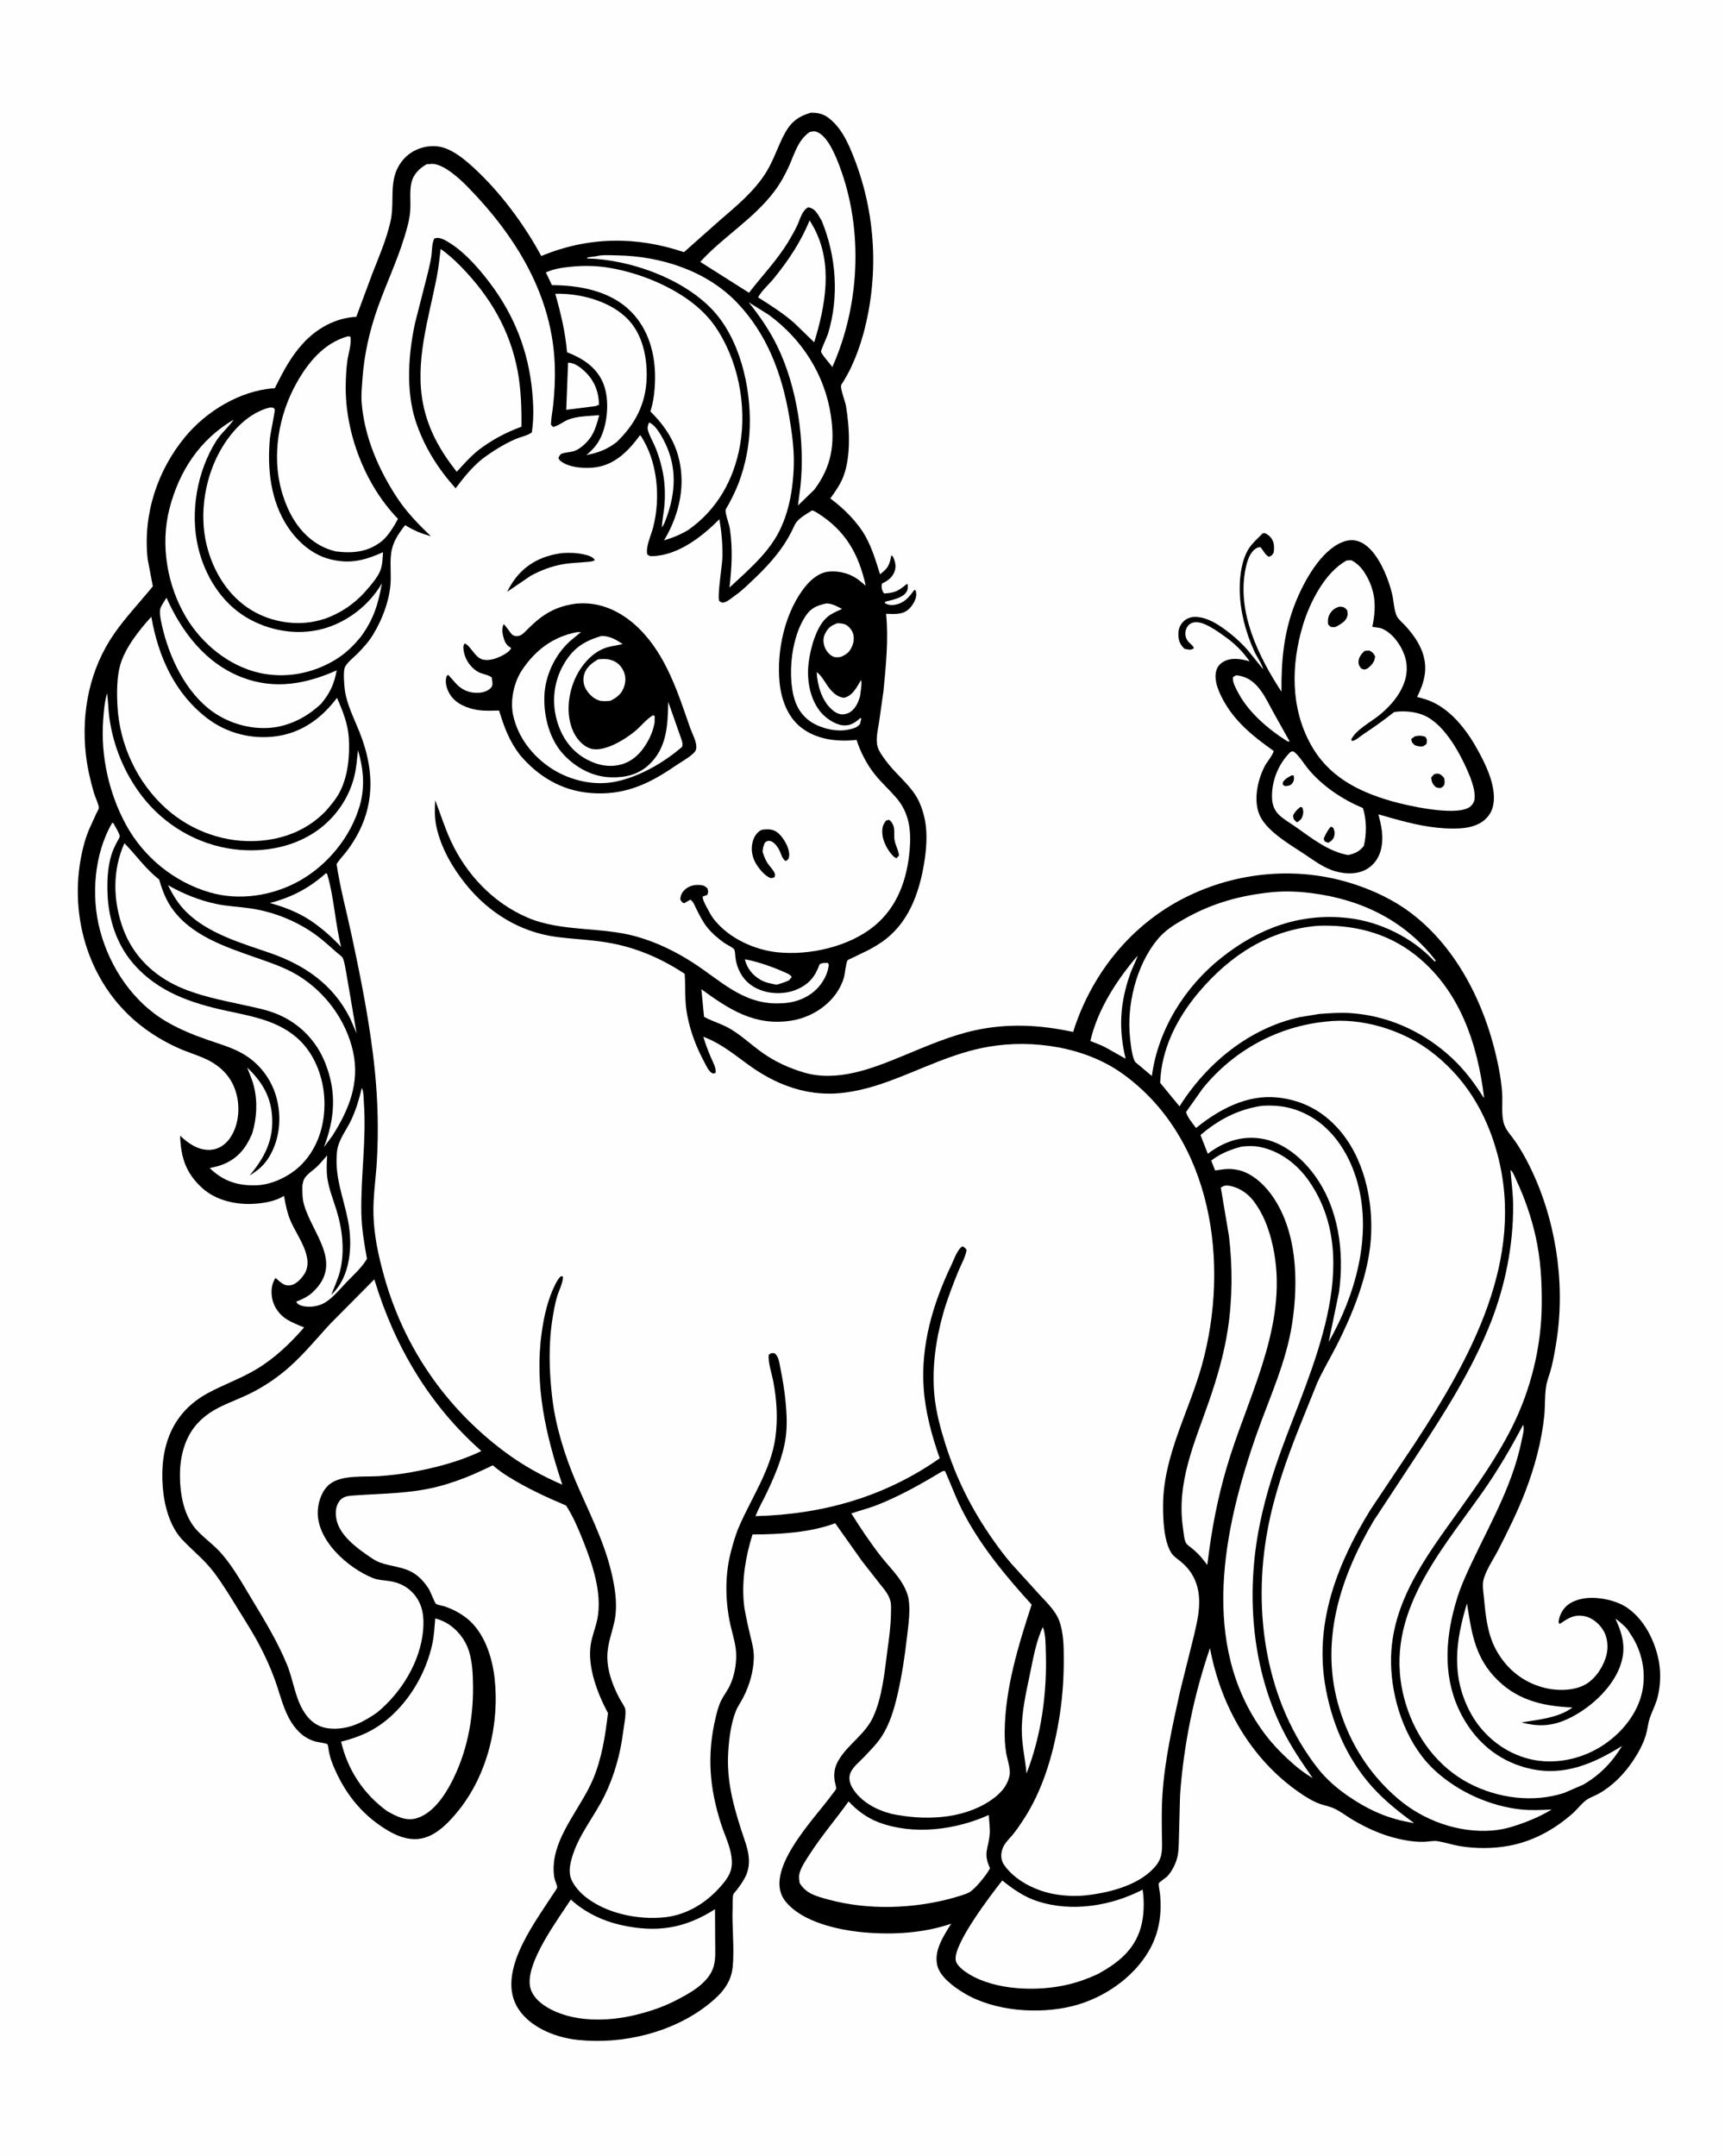
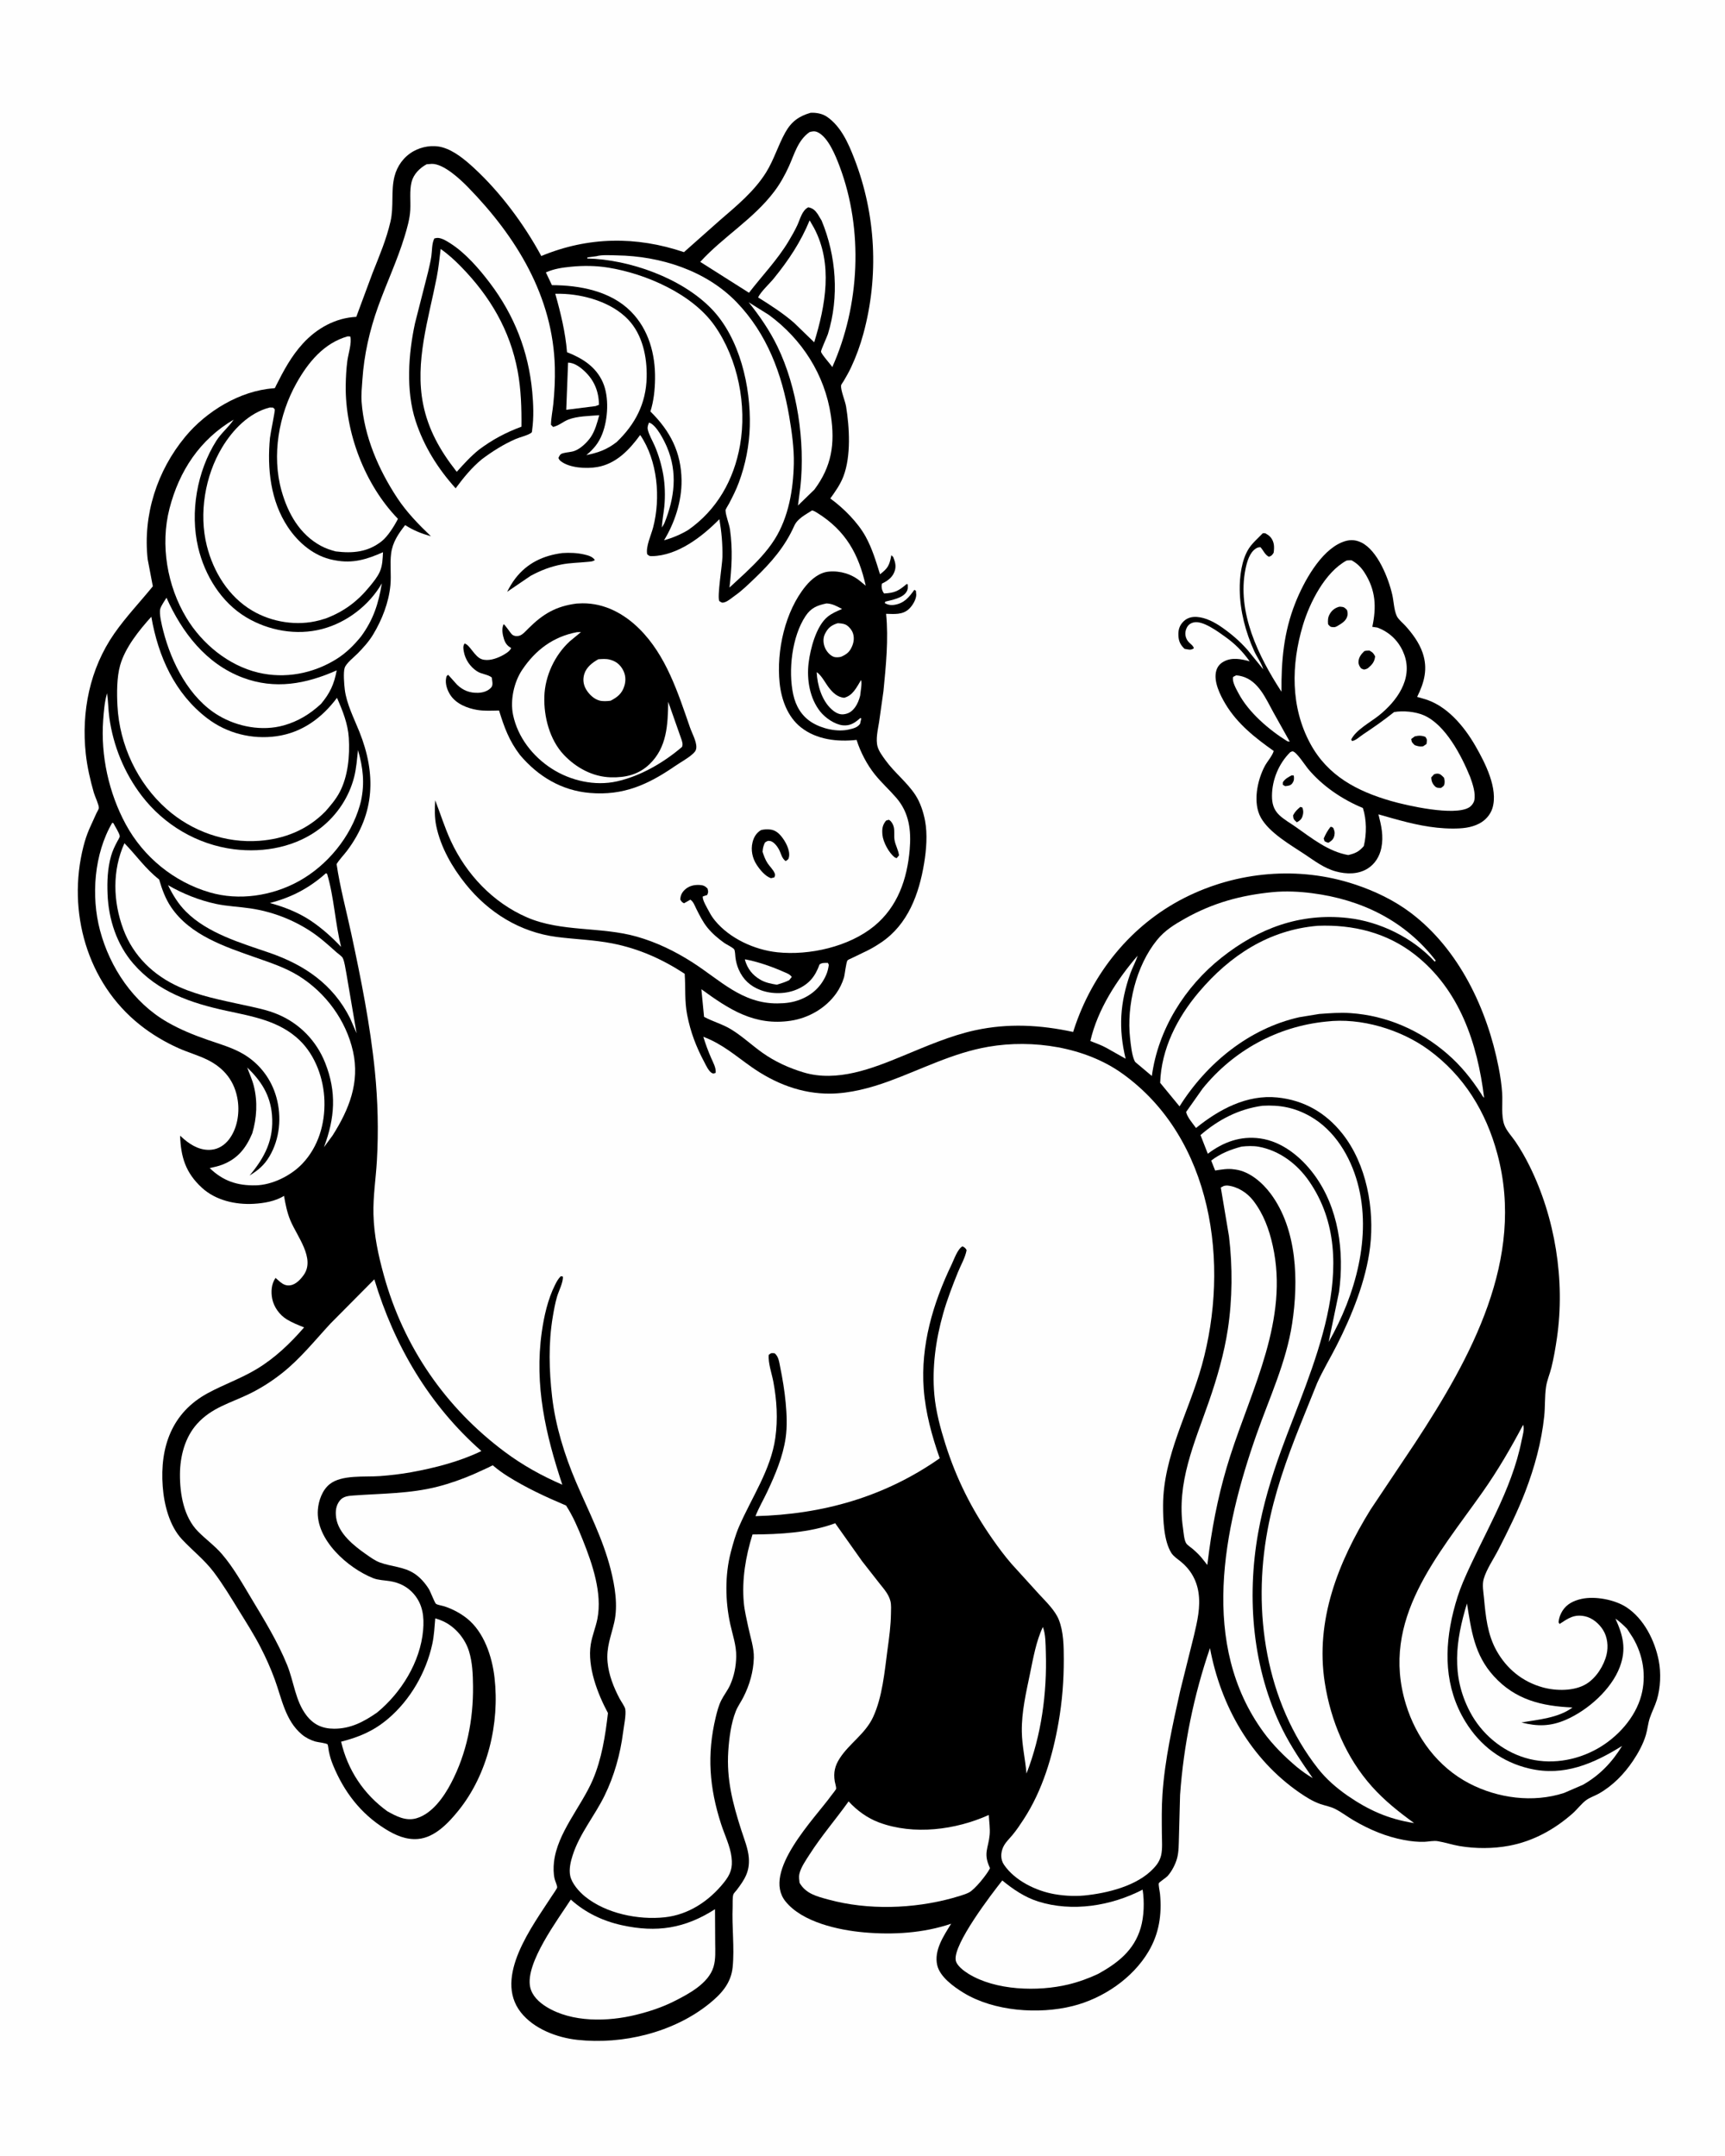
<svg xmlns="http://www.w3.org/2000/svg" version="1.1" style="display: block;" viewBox="0 0 1638 2048" width="1024" height="1280">
  <path transform="translate(0,0)" fill="rgb(254,254,254)" d="M -0 -0 L 1638 0 L 1638 2048 L -0 2048 L -0 -0 z" />
  <path transform="translate(0,0)" fill="rgb(0,0,0)" d="M 1199.23 506.5 L 1201.36 506.493 C 1203.28 507.544 1205.21 508.636 1206.62 510.36 C 1210.24 514.795 1210.25 519.686 1209.5 525.076 C 1207.87 527.451 1207.83 527.881 1205 528.865 C 1201.2 527.015 1199.87 522.966 1197 519.79 C 1195.11 519.939 1194.4 519.949 1192.78 520.956 C 1186.63 524.785 1184.18 533.644 1182.8 540.391 C 1174.42 581.416 1194.99 623.46 1216.94 657.081 C 1216.7 627.556 1219.08 600.473 1230.12 572.681 C 1238 552.845 1253.89 523.463 1274.47 515.072 C 1280.8 512.493 1286.56 512.293 1292.81 515.337 C 1308.29 522.873 1318.68 549.511 1322.21 565.119 C 1323.59 571.217 1323.81 579.474 1326.41 585.07 C 1327.99 588.489 1332.07 591.611 1334.59 594.409 C 1341.32 601.881 1347.66 610.386 1350.96 619.989 C 1356.17 635.129 1352.67 648.154 1345.79 661.999 L 1351.39 663.594 C 1373.53 669.458 1390.34 689.73 1401.32 708.867 C 1410.39 724.652 1422.92 749.131 1417.34 767.576 C 1415.45 773.841 1410.72 779.152 1404.96 782.208 C 1396.94 786.464 1388.19 787.069 1379.29 787.041 C 1359.64 786.979 1341.06 782.587 1322.26 777.308 L 1309.04 773.553 C 1311.8 784.328 1314.06 794.274 1311.8 805.427 C 1310.18 813.431 1305.82 820.642 1298.83 825.026 C 1289.73 830.735 1278.51 830.515 1268.46 827.741 C 1257.19 824.63 1248.19 817.587 1238.61 811.252 C 1225.22 802.393 1205.41 791.014 1197.4 776.756 C 1189.5 762.705 1193.87 741.314 1201.08 727.743 C 1203.4 723.357 1208.32 717.951 1209.57 713.36 C 1191.92 700.841 1175.13 687.71 1163.8 668.83 C 1158.71 660.337 1152.08 647.09 1155.04 637.004 C 1156.21 633.025 1158.63 630.285 1162.27 628.342 C 1170.01 624.209 1178.72 626.002 1186.74 628.202 C 1179.96 618.694 1172.81 611.519 1163.34 604.779 C 1156.58 599.963 1142.45 589.425 1133.85 591.186 C 1130.92 591.788 1128.63 593.257 1127.15 595.977 C 1124.56 600.725 1125.37 606.525 1129.16 610.279 C 1130.87 611.971 1133.14 613.372 1133.72 615.8 C 1130.6 617.982 1128.45 616.881 1124.86 616.329 C 1120.87 612.507 1119.26 609.07 1119.03 603.5 C 1118.82 598.227 1120.12 593.956 1123.97 590.216 C 1127.44 586.837 1131.87 585.723 1136.63 586.042 C 1145.06 586.605 1153.52 591.134 1160.29 595.864 C 1169.41 602.224 1177.46 609.141 1184.8 617.502 L 1199.67 635.817 C 1198 630.015 1193.59 624.097 1191.04 618.499 C 1182.84 600.468 1177.58 580.377 1177.29 560.5 C 1177.1 547.958 1179 531.872 1185.91 521.088 C 1189.23 515.898 1194.93 510.977 1199.23 506.5 z" />
  <path transform="translate(0,0)" fill="rgb(254,254,254)" d="M 1173.92 641.5 C 1175.88 641.648 1177.69 641.973 1179.59 642.509 C 1195.16 646.925 1202.05 663.622 1209.26 676.666 L 1224.81 704.5 L 1222.5 704.132 C 1205.11 693.313 1185.63 676.705 1176.03 658.387 C 1174.02 654.558 1169.72 647.289 1171.03 643.005 L 1173.92 641.5 z" />
  <path transform="translate(0,0)" fill="rgb(254,254,254)" d="M 1225.29 714.5 C 1226.04 714.244 1226.75 713.681 1227.55 713.733 C 1231.08 713.967 1239.4 726.972 1242.11 730.235 C 1255.82 746.72 1274.59 759.346 1294.27 767.538 C 1297.89 778.708 1297.89 792.376 1295.13 803.717 C 1290.5 809.061 1287.02 810.647 1280.34 812.226 C 1261.34 808.884 1245.58 796.095 1230.16 785.293 C 1225.1 781.749 1219.17 778.426 1214.72 774.144 C 1209.41 769.031 1207.89 763.043 1207.92 755.938 C 1207.99 740.685 1214.46 725.143 1225.29 714.5 z" />
  <path transform="translate(0,0)" fill="rgb(0,0,0)" d="M 1226.64 736.5 L 1228.62 736.688 C 1228.98 739.624 1229.08 741.505 1227.19 744.102 C 1225.49 746.44 1223.07 746.418 1220.5 746.779 L 1218.24 745.5 L 1218.27 743.049 C 1220.48 739.694 1223.22 738.338 1226.64 736.5 z" />
  <path transform="translate(0,0)" fill="rgb(0,0,0)" d="M 1234.87 766.5 L 1236.81 767.086 C 1237.88 770.237 1237.89 772.244 1236.85 775.5 C 1235.93 778.355 1234.04 779.795 1231.5 781.103 C 1228.62 778.364 1228.27 778.406 1227.97 774.5 C 1229.78 770.97 1231.87 768.975 1234.87 766.5 z" />
  <path transform="translate(0,0)" fill="rgb(0,0,0)" d="M 1263.44 785.5 C 1264.95 785.285 1264.95 785.673 1266.17 786.5 C 1267.21 789.22 1267.8 790.324 1267.25 793.277 C 1266.54 797.112 1264.67 798.584 1261.63 800.5 C 1260.29 800.433 1259.1 799.663 1257.89 799.1 L 1257.07 796.5 C 1258.85 792.368 1260.68 789.075 1263.44 785.5 z" />
-   <path transform="translate(0,0)" fill="rgb(254,254,254)" d="M 1278.72 532.5 C 1280.3 532.189 1281.9 532.266 1283.5 532.247 C 1288.79 535.115 1292.62 538.92 1295.84 543.956 C 1306.55 560.719 1307.22 576.594 1303.22 595.432 L 1308 596.128 C 1309.54 596.355 1311.05 596.54 1312.5 597.169 C 1322.48 601.497 1330.27 612.415 1333.76 622.386 C 1341.68 645.019 1326.6 665.975 1309.41 679.694 C 1301.44 686.052 1287.63 693.326 1283.17 702.5 L 1284 703.911 C 1287.65 703.333 1291.12 699.845 1294.16 697.815 C 1304.42 690.965 1314.29 684.121 1323.92 676.401 C 1332.52 674.888 1344.03 675.962 1352.06 679.418 C 1372.83 688.366 1388.03 718.192 1396.08 737.866 C 1398.41 744.264 1401.54 753.353 1400.1 760.197 C 1399.54 762.854 1397.31 765.703 1394.99 767.065 C 1380.82 775.385 1336.09 765.235 1320.91 760.848 C 1288.81 751.562 1260.99 737.114 1244.38 706.5 C 1225.42 671.566 1226.12 631.382 1237.23 594.127 C 1243.64 572.629 1258.22 543.597 1278.72 532.5 z" />
+   <path transform="translate(0,0)" fill="rgb(254,254,254)" d="M 1278.72 532.5 C 1280.3 532.189 1281.9 532.266 1283.5 532.247 C 1288.79 535.115 1292.62 538.92 1295.84 543.956 C 1306.55 560.719 1307.22 576.594 1303.22 595.432 L 1308 596.128 C 1322.48 601.497 1330.27 612.415 1333.76 622.386 C 1341.68 645.019 1326.6 665.975 1309.41 679.694 C 1301.44 686.052 1287.63 693.326 1283.17 702.5 L 1284 703.911 C 1287.65 703.333 1291.12 699.845 1294.16 697.815 C 1304.42 690.965 1314.29 684.121 1323.92 676.401 C 1332.52 674.888 1344.03 675.962 1352.06 679.418 C 1372.83 688.366 1388.03 718.192 1396.08 737.866 C 1398.41 744.264 1401.54 753.353 1400.1 760.197 C 1399.54 762.854 1397.31 765.703 1394.99 767.065 C 1380.82 775.385 1336.09 765.235 1320.91 760.848 C 1288.81 751.562 1260.99 737.114 1244.38 706.5 C 1225.42 671.566 1226.12 631.382 1237.23 594.127 C 1243.64 572.629 1258.22 543.597 1278.72 532.5 z" />
  <path transform="translate(0,0)" fill="rgb(0,0,0)" d="M 1343.51 699.5 C 1347.15 698.621 1349.98 698.612 1353.5 699.899 C 1355.71 702.655 1355.05 703.327 1354.69 706.732 L 1351.5 708.92 C 1348.34 709.367 1346.49 708.879 1343.5 707.834 C 1341.23 705.521 1340.57 705.322 1340.16 702 L 1343.51 699.5 z" />
  <path transform="translate(0,0)" fill="rgb(0,0,0)" d="M 1361.89 735.5 C 1362.87 735.197 1363.44 734.969 1364.52 734.894 C 1367.77 734.67 1369.24 736.761 1371.32 738.788 C 1371.88 740.83 1372.07 742.138 1371.79 744.258 C 1371.45 746.766 1370.43 746.945 1368.5 748.453 C 1366.09 748.491 1364.18 748.542 1362.4 746.601 C 1360.07 744.056 1359.36 741.806 1359.17 738.5 L 1361.89 735.5 z" />
  <path transform="translate(0,0)" fill="rgb(0,0,0)" d="M 1295.61 618.5 C 1297.35 618.005 1298.72 618.009 1300.5 617.989 C 1303.72 619.828 1304.14 620.242 1305.9 623.5 C 1305.31 628.663 1303.19 631.193 1299.3 634.5 C 1298.8 634.84 1298.38 635.161 1297.79 635.382 C 1295.16 636.375 1294.86 636.055 1292.5 634.836 C 1291.02 632.875 1289.98 631.16 1290.09 628.613 C 1290.28 624.343 1292.7 621.351 1295.61 618.5 z" />
  <path transform="translate(0,0)" fill="rgb(0,0,0)" d="M 1271.22 576.5 C 1271.99 576.354 1272.21 576.275 1273.1 576.322 C 1276.25 576.491 1277.13 577.232 1279.2 579.5 C 1279.75 581.573 1280.03 583.113 1279.48 585.234 C 1278.22 590.107 1273.51 592.577 1269.5 594.988 C 1268.41 595.537 1267.66 595.793 1266.42 595.753 C 1263.27 595.65 1263.25 595.248 1261.21 593 C 1260.95 589.595 1260.91 586.787 1262.57 583.694 C 1264.54 580.007 1267.29 577.768 1271.22 576.5 z" />
  <path transform="translate(0,0)" fill="rgb(0,0,0)" d="M 769.713 107.138 C 775.133 106.886 780.956 107.926 785.462 111.067 C 798.636 120.25 805.59 136.146 811.197 150.608 C 831.747 203.612 834.748 262.154 819.83 317.027 C 816.865 327.935 813.003 338.632 808.197 348.867 C 806.084 353.365 803.654 357.652 801.133 361.928 C 800.636 362.771 798.725 365.287 798.649 366.098 C 798.201 370.898 802.551 380.844 803.421 386.23 C 806.649 406.225 808.225 433.178 800.882 452.477 C 797.925 460.248 793.233 466.793 788.422 473.507 C 800.844 482.506 814.533 496.182 821.933 509.628 C 828.154 520.934 831.835 533.232 835.64 545.49 C 842.645 540.178 844.474 537.417 846.159 528.598 L 846.375 527.41 L 848.106 529 C 849.793 533.105 851.056 537.01 849.86 541.5 C 848.278 547.436 843.906 551.153 838.687 553.76 L 837.5 554.345 L 837.257 555.391 C 836.849 558.31 837.692 561.45 839.5 563.75 C 849.703 563.209 853.197 561.351 860.937 554.777 L 861.945 555 C 862.041 557.959 862.381 559.511 860.824 562.127 C 857.198 568.223 846.91 569.889 840.657 571.5 L 840.165 572.871 C 843.118 574.615 846.085 575.087 849.495 574.512 C 858.71 572.956 863.094 567.381 868.246 560.293 L 869.707 561.138 L 870.068 565 C 869.929 569.678 866.41 575.403 863.098 578.5 C 856.996 584.207 849.111 583.231 841.41 583.073 C 843.849 606.937 841.224 632.784 838.901 656.552 L 834.74 686 C 833.622 692.944 831.374 702.283 833.308 709.188 C 834.578 713.718 838.071 718.335 840.793 722.107 C 849.325 733.929 861.078 742.849 869.109 754.981 C 873.828 762.111 876.851 771.336 878.422 779.701 C 880.813 792.43 879.647 807.189 877.546 819.924 C 872.734 849.091 862.285 878.072 836.68 895.286 C 832.538 898.071 828.261 900.664 823.794 902.893 L 808.792 910.148 C 807.852 910.63 805.36 911.567 804.816 912.234 C 803.353 914.029 802.291 925.637 801.336 928.74 C 799.705 934.04 797.23 939.144 794.012 943.662 C 783.998 957.722 767.815 967.052 750.85 969.595 C 716.474 974.747 692.389 958.906 665.966 939.677 L 668.508 965.898 C 676.848 970.466 686.049 972.78 694.375 977.896 C 704.821 984.316 713.781 992.789 723.736 999.883 C 735.583 1008.33 749.084 1014.51 763 1018.69 C 794.794 1028.23 828.291 1015.02 857.392 1002.98 C 879.291 993.918 902.635 983.736 925.814 978.696 C 957.366 971.834 987.717 973.51 1019.07 980.259 L 1019.76 978.09 C 1037.25 924.36 1074.1 878.605 1124.77 852.907 C 1174.55 827.663 1233.3 822.47 1286.5 840.072 C 1305.4 846.325 1323.84 855.109 1339.75 867.127 C 1385.62 901.765 1412.39 958.715 1423.18 1013.89 C 1424.75 1021.94 1426.05 1030.34 1426.56 1038.53 C 1427.13 1047.69 1425.43 1059.85 1428.57 1068.46 C 1430.67 1074.2 1435.61 1079.22 1439.02 1084.23 C 1444.01 1091.55 1448.39 1099.22 1452.33 1107.14 C 1476.91 1156.48 1486.52 1216.25 1478.58 1270.96 C 1477.22 1280.26 1475.6 1289.81 1473.35 1298.94 C 1471.82 1305.19 1469.14 1311.07 1468.21 1317.5 C 1466.88 1326.72 1467.46 1336.15 1466.49 1345.38 C 1463.92 1369.85 1457.33 1393.78 1448.58 1416.71 C 1441.43 1435.45 1432.1 1454.23 1422.95 1472.09 C 1418.51 1480.76 1411.73 1490.52 1409.03 1499.8 C 1407.4 1505.44 1408.74 1512.18 1409.28 1517.92 C 1410.87 1535.15 1412.53 1552.36 1421.08 1567.78 C 1430.75 1585.2 1445.82 1597.52 1465.14 1602.86 C 1477.69 1606.34 1495.09 1606.6 1506.58 1599.53 C 1515.9 1593.8 1523.18 1582.25 1525.71 1571.72 C 1527.56 1563.98 1526.59 1554.94 1522.27 1548.16 C 1518.46 1542.19 1512.17 1536.8 1505.15 1535.32 C 1494.76 1533.13 1489.18 1537.33 1481.05 1542.64 L 1480.11 1541 C 1480.47 1536.95 1481.65 1533.71 1483.75 1530.27 C 1487.79 1523.64 1494.58 1520.43 1501.91 1518.81 C 1514.76 1515.97 1533.5 1519.47 1544.58 1526.74 C 1561.19 1537.64 1571.51 1558.31 1575.24 1577.34 C 1577.53 1588.98 1576.96 1603.34 1573.48 1614.7 C 1571.65 1620.66 1568.72 1626.13 1566.76 1632 C 1565.05 1637.14 1564.61 1642.76 1563.07 1648 C 1560.54 1656.6 1555.73 1665.35 1550.74 1672.75 C 1542.34 1685.21 1531.59 1696.28 1518.44 1703.72 C 1514.58 1705.91 1510.11 1707.27 1506.5 1709.87 C 1501.84 1713.23 1498.04 1718.56 1493.64 1722.46 C 1476.33 1737.8 1456.02 1749.01 1433.15 1753.29 C 1417.91 1756.15 1401.4 1756.16 1386.1 1753.59 C 1379.13 1752.41 1372.41 1750.12 1365.49 1748.97 C 1361.31 1748.27 1357.17 1749.35 1353 1749.53 C 1346.57 1749.82 1339.76 1749.04 1333.44 1747.85 C 1316.11 1744.59 1300.83 1738.11 1285.66 1729.29 C 1279.69 1725.82 1274.03 1721.43 1267.92 1718.31 C 1263.61 1716.12 1258.52 1715.27 1253.96 1713.7 C 1246.86 1711.26 1240.21 1707.07 1234.07 1702.83 C 1187.7 1670.8 1159.29 1620.36 1149.03 1565.57 C 1133.66 1610.36 1123.99 1657.73 1120.63 1704.96 L 1119.55 1745.32 C 1119.32 1751.93 1119.5 1759 1117.72 1765.41 C 1116.11 1771.15 1112.76 1777.58 1108.79 1782.05 C 1107.49 1783.51 1100.75 1787.93 1100.43 1788.92 C 1099.95 1790.4 1101.4 1797.05 1101.59 1799.13 C 1103.42 1818.64 1100.74 1836.67 1090.66 1853.74 C 1075.54 1879.33 1047.36 1898.36 1018.69 1905.54 C 986.359 1913.65 943.854 1910.63 914.939 1892.95 C 905.74 1887.32 892.491 1877.89 889.955 1866.69 C 886.759 1852.57 896.098 1838.9 903.195 1827.37 C 876.805 1836.3 848.095 1838.04 820.5 1835.59 C 796.261 1833.44 761.717 1825.94 745.829 1806.1 C 723.315 1777.98 773.452 1727.6 789.505 1705.39 C 790.146 1704.5 793.921 1699.94 793.972 1699.09 C 794.081 1697.31 792.983 1694.1 792.671 1692.21 C 791.277 1683.79 792.767 1677.36 797.367 1670.24 C 806.588 1655.96 821.669 1647.1 829.131 1630.92 C 837.896 1611.92 839.994 1587.84 842.723 1567.17 L 842.848 1566.31 C 844.381 1555.17 845.864 1544.07 846.028 1532.81 C 846.084 1528.91 846.456 1524.46 845.464 1520.68 C 843.787 1514.28 839.318 1509.34 835.287 1504.29 L 818.63 1483.01 L 793.072 1446.94 C 769.118 1455.91 739.954 1457.52 714.524 1457.6 C 708.016 1478.41 704.302 1500.45 706.25 1522.31 C 706.939 1530.04 708.931 1538.03 710.509 1545.64 C 712.424 1554.86 716.078 1565.41 715.794 1574.83 C 715.397 1587.97 711.734 1600.66 705.774 1612.33 C 703.516 1616.76 700.453 1620.96 698.628 1625.57 C 694.109 1636.98 692.301 1651.33 691.509 1663.47 C 689.766 1690.17 695.754 1713.15 703.818 1738.28 C 706.494 1746.62 710.393 1756.05 711.021 1764.76 C 711.964 1777.87 707.11 1785.26 699.633 1795.21 C 698.789 1796.34 696.653 1798.44 696.304 1799.6 C 695.359 1802.77 695.791 1807.94 695.643 1811.38 C 694.828 1830.29 697.528 1849.97 695.669 1868.63 C 694.148 1883.9 684.951 1894.03 673.398 1903.35 C 639.459 1930.72 591.186 1942.37 548.164 1937.68 C 528.838 1935.58 506.761 1927.23 494.444 1911.5 C 468.219 1878.01 506.092 1828.83 524.107 1800.81 C 524.877 1799.61 529.044 1793.79 528.998 1792.79 C 528.897 1790.65 527.217 1787.23 526.654 1785 C 525.398 1780.04 525.398 1773.96 525.961 1768.87 C 529.034 1741.1 551.821 1716.19 562.72 1690.9 C 571.302 1670.98 574.753 1648.67 577.234 1627.24 C 567.367 1608.91 557.562 1583.33 560.862 1562.19 C 562.159 1553.88 565.568 1546.02 567.196 1537.78 C 572.02 1513.37 562.375 1485.41 553.383 1462.95 C 548.864 1451.67 544.104 1440.32 537.442 1430.11 C 518.137 1421.94 499.383 1413.27 481.631 1402.07 C 476.993 1399.14 472.681 1396 468.488 1392.45 C 468.302 1392.3 468.174 1391.97 467.931 1391.98 C 467.198 1392.03 464.666 1393.51 463.87 1393.87 L 450.191 1400.12 C 438.972 1404.99 427.211 1409.18 415.37 1412.21 C 389.165 1418.92 362.409 1418.63 335.704 1420.57 C 330.889 1420.92 325.823 1421.28 322.583 1425.38 C 318.784 1430.19 318.256 1435.6 319.049 1441.5 C 321.068 1456.53 335.874 1468.33 347.472 1476.4 C 351.609 1479.28 355.929 1482.5 360.697 1484.25 C 371.626 1488.26 383.468 1488.17 393.506 1494.85 C 399.001 1498.51 403.663 1503.89 407.147 1509.46 C 408.635 1511.83 412.741 1522.77 413.907 1523.52 C 415.598 1524.61 419.918 1525.24 422 1525.92 C 429.577 1528.42 436.904 1532.28 443.166 1537.23 C 459.502 1550.15 467.182 1573.51 469.483 1593.5 C 474.504 1637.1 463.022 1685.5 435.177 1719.96 C 425.732 1731.64 412.813 1745.44 396.909 1746.85 C 385.444 1747.86 375.162 1743.24 365.615 1737.27 C 342.184 1722.63 326.433 1701.88 316.061 1676.56 C 314.323 1672.32 313.033 1668.07 312.143 1663.57 C 311.979 1662.75 311.31 1657.39 310.953 1657.03 C 309.644 1655.72 301.566 1654.98 299.201 1654.26 C 294.504 1652.82 290.155 1650.65 286.388 1647.48 C 270.736 1634.29 267.404 1613.42 260.736 1595.22 C 256.865 1584.66 252.299 1574.49 247.136 1564.5 C 240.973 1552.56 233.751 1541.27 226.709 1529.85 C 219.102 1517.51 211.531 1504.9 202.792 1493.32 C 194.064 1481.75 182.518 1472.78 172.669 1462.24 C 160.667 1449.4 155.611 1429.08 154.339 1412 C 151.554 1374.6 162.995 1341.85 197.19 1323.35 C 212.349 1315.14 228.663 1309.46 243.505 1300.53 C 260.921 1290.05 275.364 1276.2 288.641 1260.91 C 283.07 1258.71 277.274 1256.41 272.164 1253.27 C 265.363 1249.09 259.96 1241.65 258.376 1233.82 C 257.027 1227.16 257.544 1219.55 261.5 1213.91 L 266.003 1217.82 C 268.918 1220.2 271.728 1221.48 275.568 1220.92 C 280.859 1220.14 285.436 1215.14 288.357 1210.98 C 299.334 1195.34 281.872 1174.36 275.616 1159.33 C 272.459 1151.73 270.948 1144.03 269.557 1135.96 C 261.367 1141.16 250.213 1142.99 240.716 1143.52 C 223.456 1144.48 204.63 1140.26 191.571 1128.26 C 176.091 1114.03 171.56 1099.14 170.862 1078.81 L 174.693 1082.23 C 182.086 1088.46 190.742 1093.12 200.646 1092.15 C 207.365 1091.49 213.14 1087.71 217.212 1082.45 C 225.04 1072.34 227.43 1057.95 225.639 1045.5 C 223.019 1027.29 212.766 1014.42 196.32 1006.46 C 187.64 1002.26 178.11 999.594 169.257 995.623 C 156.212 989.772 143.892 982.407 132.691 973.5 C 82.365 933.483 63.432 865.685 79.012 804.169 C 80.465 798.431 82.27 792.862 84.618 787.425 L 91.385 772.509 C 91.845 771.516 93.669 768.516 93.693 767.542 C 93.772 764.353 89.99 756.66 88.918 752.938 C 85.508 741.098 82.616 728.409 81.287 716.175 C 76.934 676.098 85.083 635.199 108.338 601.817 C 119.411 585.922 132.777 571.941 144.966 556.959 L 140.044 531.147 C 135.443 489.136 148.964 447.171 175.818 414.771 C 195.841 390.611 227.746 371.214 259.337 368.883 C 261.515 368.722 260.926 368.424 261.833 366.625 C 269.157 352.107 276.358 338.495 287.436 326.361 C 300.725 311.806 318.447 301.951 338.2 300.972 L 353.716 259.156 C 360.11 243.102 366.847 227.203 370.718 210.285 C 373.981 196.021 370.989 181.514 374.465 167.66 C 376.985 157.615 383.29 148.959 392.297 143.806 C 400.373 139.185 410.887 137.429 419.922 139.948 C 431.041 143.048 441.276 151.593 449.624 159.258 C 474.959 182.519 497.523 212.936 513.917 243.188 C 558.337 224.751 604.031 224.166 649.422 239.519 L 683.533 209.246 C 699.452 195.504 716.328 181.677 727.523 163.62 C 734.951 151.64 738.864 137.954 745.719 125.734 C 751.434 115.546 758.589 110.324 769.713 107.138 z" />
  <path transform="translate(0,0)" fill="rgb(254,254,254)" d="M 707.255 911.5 L 707.783 911.328 C 719.145 913.416 733.279 918.327 743.797 923.022 C 746.907 924.411 749.818 925.214 751.826 928 L 749.38 931.074 C 745.651 932.996 741.664 934.121 737.676 935.378 C 732.318 934.526 727.017 933.504 722.245 930.788 C 714.436 926.345 709.614 920.089 707.255 911.5 z" />
  <path transform="translate(0,0)" fill="rgb(254,254,254)" d="M 775.49 638.5 C 780.004 641.277 783.883 649.216 787.298 653.5 C 791.074 658.237 795.225 662.18 801.5 662.836 C 809.952 660.695 813.396 652.82 817.662 645.929 C 818.727 649.304 817.105 656.978 816.791 660.76 C 815.782 664.766 814.282 668.663 811.824 672.005 C 809.02 675.817 805.739 678.039 800.912 678.533 C 796.471 678.988 792.578 676.459 789.426 673.573 C 780.25 665.17 776.032 650.606 775.49 638.5 z" />
  <path transform="translate(0,0)" fill="rgb(254,254,254)" d="M 795.44 591.998 C 797.691 592.072 800.391 592.321 802.5 593.134 C 805.294 594.21 808.333 597.771 809.5 600.439 C 811.344 604.652 810.961 609.396 809.249 613.554 C 806.92 619.213 804.067 621.556 798.5 623.95 C 796.374 624.405 793.637 624.654 791.563 623.874 C 788.021 622.541 784.856 618.762 783.408 615.379 C 781.636 611.239 781.298 606.308 783.32 602.194 C 786.123 596.488 789.437 593.833 795.44 591.998 z" />
  <path transform="translate(0,0)" fill="rgb(254,254,254)" d="M 616.171 401.5 L 617.126 401.752 C 623.632 404.48 630.649 418.479 633.33 424.817 C 643.563 449.009 640.451 472.938 630.984 496.665 C 630.301 498.203 629.369 499.61 628.5 501.049 C 628.651 494.359 630.166 487.621 630.795 480.949 C 631.708 471.263 631.433 460.461 629.748 450.883 C 628.121 441.641 625.378 432.217 621.67 423.59 C 619.597 418.767 616.224 413.204 615.1 408.134 C 614.506 405.459 615.327 403.961 616.171 401.5 z" />
  <path transform="translate(0,0)" fill="rgb(254,254,254)" d="M 539.347 344.5 C 545.174 344.436 551.037 348.839 555.202 352.798 C 564.408 361.546 568.479 371.935 568.725 384.5 L 565.5 385.762 L 537.615 389.279 L 539.347 344.5 z" />
  <path transform="translate(0,0)" fill="rgb(254,254,254)" d="M 1080.35 907.766 C 1078.47 913.661 1075.42 918.977 1073.36 924.792 C 1063.49 952.68 1062.02 977.084 1068.92 1005.71 L 1050.62 995.378 C 1045.82 992.753 1040.51 990.89 1035.41 988.871 C 1042.29 958.927 1060.64 930.652 1080.35 907.766 z" />
  <path transform="translate(0,0)" fill="rgb(254,254,254)" d="M 309.353 829.5 L 310.478 830.075 C 317.144 852.337 318.062 876.786 323.801 899.466 C 314.883 890.088 305.83 881.968 295.113 874.686 C 283.384 866.834 269.67 861.433 256.106 857.778 C 276.743 852.434 293.469 843.667 309.353 829.5 z" />
  <path transform="translate(0,0)" fill="rgb(254,254,254)" d="M 990.324 1545.5 C 993.024 1552.38 992.88 1562.1 993.114 1569.48 C 994.34 1608.23 988.915 1648.52 974.754 1684.7 C 973.641 1671.29 970.538 1658.59 970.318 1644.97 C 970.016 1626.24 974.379 1607.83 978.142 1589.61 C 981.109 1575.24 983.953 1558.77 990.324 1545.5 z" />
  <path transform="translate(0,0)" fill="rgb(254,254,254)" d="M 784.794 573.205 C 790.471 573.401 794.665 575.885 799.575 578.474 C 794.915 580.481 790.13 582.484 786.119 585.654 C 775.014 594.429 769.388 616.539 767.804 629.84 C 765.932 645.555 768.842 663.388 778.937 676.028 C 783.634 681.91 792.739 688.25 800.352 688.982 C 806.935 689.615 811.279 686.968 816.1 682.783 L 817 681.994 L 817.848 682.5 L 816.703 687.5 L 816.558 687.746 C 814.029 691.177 810.127 692.019 806.07 692.969 C 794.99 695.563 780.505 692.219 770.907 686.254 C 761.124 680.173 755.614 670.724 753.206 659.673 C 748.279 637.067 752.005 604.624 764.842 585.288 C 770.098 577.371 775.837 575.102 784.794 573.205 z" />
  <path transform="translate(0,0)" fill="rgb(254,254,254)" d="M 768.791 209.311 L 772.924 216.463 C 791.158 250.746 783.86 290.149 773.13 325.156 L 753.799 306.464 C 743.185 297.287 731.671 289.946 719.821 282.504 C 722.776 276.611 730.541 269.704 734.835 264.405 C 748.818 247.151 760.325 229.93 768.791 209.311 z" />
  <path transform="translate(0,0)" fill="rgb(254,254,254)" d="M 710.858 287.117 L 730.082 299.134 C 761.58 322.246 783.177 355.883 788.964 394.744 C 792.982 421.722 789.721 443.078 773.285 465.083 L 757.697 480.208 L 760.016 462.384 C 764.609 419.426 757.048 368.04 738.232 329.214 C 730.913 314.112 721.364 300.152 710.858 287.117 z" />
  <path transform="translate(0,0)" fill="rgb(254,254,254)" d="M 159.394 840.834 C 173.316 848.934 189.299 855.303 205.03 858.641 C 215.842 860.935 226.784 861.265 237.664 862.892 C 258.134 865.954 277.802 873.403 295.061 884.792 C 303.873 890.608 311.543 897.538 319.375 904.568 C 320.685 905.743 324.54 908.439 325.262 909.869 C 327.177 913.668 327.785 919.941 328.698 924.168 L 338.463 981.512 L 332.423 967.508 C 316.221 934.951 288.788 916.407 255.355 904.935 C 228.43 895.696 196.866 886.518 176.33 865.861 C 169.022 858.51 163.917 850.09 159.394 840.834 z" />
-   <path transform="translate(0,0)" fill="rgb(254,254,254)" d="M 343.401 1033.5 C 345.231 1036.03 345.146 1043.78 345.379 1046.99 C 347.957 1082.45 342.343 1117 343.007 1152.27 C 343.284 1167.01 345.757 1181.26 348.342 1195.73 C 343.732 1203.87 335.486 1211.13 329.005 1217.9 C 322.776 1224.41 315.972 1232.88 308.234 1237.48 C 302.267 1241.02 293.29 1242.35 286.533 1240.38 C 284.037 1239.64 282.278 1238.8 281.126 1236.5 C 287.098 1234.07 292.361 1231.72 297.111 1227.21 C 326.216 1199.55 296.563 1172.34 288.555 1144.28 C 286.826 1138.23 286.931 1132.1 287.02 1125.86 L 287.763 1122.5 C 288.978 1116.76 296.045 1112.68 300.25 1108.79 C 303.949 1105.36 307.246 1101.33 310.512 1097.49 C 310.175 1104.75 309.671 1112.21 310.764 1119.42 C 312.348 1129.88 316.272 1139.44 319.381 1149.46 C 325.009 1167.61 327.386 1188.5 322.823 1207.16 C 320.938 1214.87 317.314 1222.5 314.49 1229.92 C 333.025 1212.74 334.934 1182.55 330.254 1159.02 C 325.767 1136.46 317.404 1117.79 319.882 1093.99 C 321.066 1082.61 328.999 1073.49 333.678 1063.24 C 338.132 1053.49 341.011 1043.9 343.401 1033.5 z" />
  <path transform="translate(0,0)" fill="rgb(254,254,254)" d="M 527.186 279.046 L 532.016 279.054 C 554.282 279.426 580.717 287.082 596.376 303.5 C 610.111 317.901 614.461 339.16 614.009 358.443 C 613.428 383.255 603.184 402.951 585.566 419.845 C 576.344 427.065 568.132 429.953 556.715 432.318 C 563.698 426.469 568.371 420.933 571.761 412.343 C 577.336 398.218 578.548 377.079 572.333 363.1 C 565.729 348.247 552.877 340.277 538.362 334.557 C 536.825 315.682 532.326 297.213 527.186 279.046 z" />
  <path transform="translate(0,0)" fill="rgb(254,254,254)" d="M 157.919 567.798 C 172.671 600.669 195.363 630.493 230.232 643.645 C 261.086 655.282 290.476 649.738 319.6 636.793 C 317.136 649.923 313.282 658.35 304.709 668.622 C 294.24 678.323 282.977 685.237 269.169 689.096 C 248.774 694.796 225.54 690.432 207.5 679.761 C 179.721 663.33 162.679 629.772 154.907 599.432 C 153.7 594.723 150.641 582.767 152.054 578.219 C 153.097 574.86 156.111 570.887 157.919 567.798 z" />
  <path transform="translate(0,0)" fill="rgb(254,254,254)" d="M 1198.84 1050.37 C 1215.45 1049.42 1229.54 1052.11 1244.12 1060.36 C 1267.45 1073.57 1282.26 1098.31 1289.19 1123.59 C 1303.08 1174.21 1287.12 1230.41 1261.74 1274.84 L 1271.6 1227.24 C 1276.82 1189.03 1271.27 1147.11 1247.75 1115.5 C 1235.53 1099.07 1217.59 1084.28 1196.66 1081.4 C 1177.95 1078.82 1161.67 1084.85 1146.97 1095.96 L 1140.03 1078.22 C 1157.14 1063.43 1176.34 1053.5 1198.84 1050.37 z" />
  <path transform="translate(0,0)" fill="rgb(254,254,254)" d="M 1393.12 1523.12 C 1397.26 1548.92 1400.11 1571.88 1418.61 1592.21 C 1439.1 1614.72 1464.12 1620.67 1493.35 1621.96 C 1480.13 1631.93 1460.57 1633.48 1444.84 1636.19 C 1460.13 1640.12 1472.54 1639.97 1487.24 1633.56 C 1507.91 1624.55 1530.27 1604.81 1538.28 1583.5 C 1544.73 1566.34 1541.33 1553.49 1534.14 1537.54 C 1538.29 1540.47 1541.68 1543.64 1545.22 1547.27 L 1550.69 1555.66 C 1560.45 1572.17 1563.69 1591.91 1558.69 1610.54 C 1552.95 1631.89 1535.9 1650.46 1516.91 1661.14 C 1496.35 1672.71 1471.32 1676.68 1448.5 1669.82 C 1425.91 1663.03 1406.85 1646.79 1395.93 1626 C 1377.94 1591.75 1382.34 1558.59 1393.12 1523.12 z" />
  <path transform="translate(0,0)" fill="rgb(254,254,254)" d="M 768.652 125.5 C 771.445 124.658 773.603 124.328 776.298 125.56 C 786.468 130.21 793.597 148.298 797.25 158 C 819.971 218.343 816.489 290.133 790.311 348.704 C 788.571 345.911 780.036 336.612 779.607 334.053 C 779.381 332.706 785.434 319.64 786.164 317.267 C 796.972 282.126 794.122 243.222 780.181 209.546 L 776.453 203.345 C 774.053 199.808 771.755 197.729 767.5 196.906 C 761.445 199.961 759.781 208.216 757.067 214 C 754.63 219.192 751.761 224.198 748.813 229.115 C 738.143 246.909 723.801 261.725 711.181 278.096 L 664.885 248.754 C 686.918 224.636 715.286 208.29 735.292 181.772 C 740.738 174.555 745.268 166.416 749.01 158.197 C 754.432 146.289 757.441 133.476 768.652 125.5 z" />
  <path transform="translate(0,0)" fill="rgb(254,254,254)" d="M 101.49 658.5 C 102.617 666.183 102.582 673.966 103.645 681.665 C 107.358 708.559 117.875 734.265 134.361 755.848 C 155.593 783.643 187.306 802.35 222.021 806.709 C 250.773 810.32 281.582 804.497 304.704 786.223 C 320.118 774.039 331.37 757.07 336.204 737.966 C 338.285 729.739 338.896 720.913 339.836 712.479 C 344.608 729.368 346.357 743.741 342.635 760.987 L 341.553 765.103 C 332.989 795 310.659 822.2 283.405 837.162 C 258.097 851.056 226.886 855.845 198.96 847.68 C 165.038 837.762 136.127 814.163 119.299 783.109 C 103.157 753.321 95.344 717.84 97.797 684.031 C 98.411 675.58 99.099 666.654 101.49 658.5 z" />
  <path transform="translate(0,0)" fill="rgb(254,254,254)" d="M 221.712 398.626 C 217.101 405.692 210.044 411.179 205.304 418.65 C 186.957 447.567 180.124 486.595 188.002 520 C 194.247 546.487 209.83 572.068 233.55 586.316 C 254.844 599.108 281.371 603.852 305.615 597.552 C 329.008 591.473 350.488 575.028 362.49 554.123 C 359.253 573.439 354.529 588.461 342.758 604.532 C 335.938 612.97 328.352 620.497 319.081 626.237 C 296.935 639.949 270.404 644.962 244.983 638.888 C 216.767 632.147 191.838 611.69 176.911 587 C 158.564 556.653 151.885 517.596 160.773 483.118 C 170.006 447.304 189.535 417.623 221.712 398.626 z" />
  <path transform="translate(0,0)" fill="rgb(254,254,254)" d="M 1208.72 847.421 C 1221.06 846.268 1233.72 846.872 1245.98 848.451 C 1292.92 854.493 1334.24 874.506 1363.46 912.5 L 1362.5 913.49 C 1341.75 890.823 1310.46 875.392 1279.9 872.021 C 1234.49 867.011 1195.05 881.841 1159.96 909.707 C 1125.08 937.304 1099.75 978.016 1093.83 1022.1 L 1081.18 1011.45 C 1080.41 1010.75 1078.1 1009.1 1077.65 1008.23 C 1074.81 1002.68 1073.87 992.538 1073.16 986.276 C 1069.67 955.372 1078.8 917.42 1098.74 892.917 C 1106.22 883.734 1115.08 878.305 1125.26 872.576 C 1151.83 857.625 1178.49 850.358 1208.72 847.421 z" />
  <path transform="translate(0,0)" fill="rgb(254,254,254)" d="M 566.285 243.379 C 571.448 241.839 580.434 242.506 585.881 242.59 C 626.995 243.228 670.468 256.94 699.554 287.178 C 728.364 317.13 742.502 355.188 749.373 395.5 C 751.858 410.081 754.089 425.831 753.766 440.632 C 753.233 465.082 748.822 491.259 735.609 512.256 C 728.062 524.249 717.939 534.497 707.721 544.204 L 692.657 558.126 C 694.821 539.336 695.804 522.045 693.179 503.228 C 692.371 497.439 689.084 490.095 688.896 484.682 C 688.867 483.849 691.656 479.479 692.158 478.519 C 695.572 471.985 698.877 465.486 701.459 458.569 C 707.869 441.403 711.443 423.301 711.945 404.981 C 712.976 367.342 702.412 320.978 675.5 293.245 C 647.226 264.107 597.737 246.496 557.5 245.522 L 557.757 244.5 L 566.285 243.379 z" />
  <path transform="translate(0,0)" fill="rgb(254,254,254)" d="M 951.776 1786.26 C 962.014 1794.66 973.04 1802.17 985.784 1806.22 C 1018.26 1816.52 1055.23 1810.44 1085.06 1795 C 1086.82 1806.34 1086.47 1820.29 1083.22 1831.33 C 1076.93 1852.71 1061.41 1864.74 1042.76 1875.05 C 1033.68 1879.29 1024.24 1882.72 1014.49 1885.07 C 985.696 1892.01 945.313 1890.89 919.5 1874.84 C 915.343 1872.26 908.418 1867.17 907.542 1862.08 C 904.93 1846.92 941.755 1798.91 951.776 1786.26 z" />
  <path transform="translate(0,0)" fill="rgb(254,254,254)" d="M 413.204 1537.29 C 416.31 1538.22 419.572 1539.41 422.451 1540.91 C 433.107 1546.47 441.681 1557.04 445.241 1568.5 C 448.552 1579.16 448.968 1590.76 449.075 1601.85 C 449.381 1633.7 443.147 1665.42 428.245 1693.79 C 421.362 1706.9 410.382 1722.77 395.368 1727.19 C 385.3 1730.15 376.145 1725.28 367.631 1720.5 C 345.191 1704.27 330.059 1681.4 323.776 1654.44 C 341.048 1650.03 354.766 1644.25 368.5 1632.58 C 389.557 1614.68 404.592 1588.49 410.415 1561.56 C 412.124 1553.66 412.517 1545.33 413.204 1537.29 z" />
  <path transform="translate(0,0)" fill="rgb(254,254,254)" d="M 805.808 1711.15 C 813.674 1719.79 823.688 1727.07 834.677 1731.16 C 867.766 1743.48 907.567 1738.22 938.945 1724.06 C 939.254 1730.13 940.344 1737 939.767 1743 C 938.555 1755.6 933.771 1760.21 939.465 1773.13 L 940.099 1774.55 L 939.704 1775.42 C 936.589 1781.23 925.729 1794.79 920.13 1797.68 C 915.589 1800.03 909.525 1801.39 904.602 1802.96 C 867.23 1813.25 824.254 1814.67 786.661 1804.42 C 775.761 1801.44 765.196 1798.94 759.225 1788.5 C 758.916 1785.88 758.437 1782.89 758.991 1780.29 C 760.352 1773.91 765.168 1767.12 768.626 1761.71 C 779.987 1743.92 793.599 1728.26 805.808 1711.15 z" />
  <path transform="translate(0,0)" fill="rgb(254,254,254)" d="M 1162.27 1126.5 C 1163.55 1126.26 1164.69 1126.04 1166 1126.19 C 1175.34 1127.24 1184.38 1133.03 1190.03 1140.35 C 1199.95 1153.19 1205.21 1167.74 1208.68 1183.42 C 1224.13 1253.23 1188.95 1318.61 1168.25 1383.07 C 1158.79 1412.52 1152.48 1442.13 1148.28 1472.76 L 1146.49 1486.56 L 1142.9 1482 C 1139.83 1477.94 1136.59 1474.78 1132.74 1471.45 C 1131.05 1469.99 1127.83 1467.94 1126.58 1466.2 C 1124.42 1463.2 1123.95 1455.31 1123.41 1451.65 C 1117 1408.36 1134.31 1370.85 1148.07 1331.17 C 1155.77 1308.97 1162.44 1285.95 1165.99 1262.68 C 1170.37 1234.07 1170.54 1203.21 1167.11 1174.47 L 1159.31 1128.04 L 1162.27 1126.5 z" />
  <path transform="translate(0,0)" fill="rgb(254,254,254)" d="M 330.036 319.5 L 332.5 319.659 C 334.134 325.51 330.516 336.555 329.704 342.773 C 328.698 350.47 328.293 358.102 328.169 365.855 C 327.453 410.786 346.3 460.422 377.767 492.834 C 374.47 499.438 368.136 509.535 362.378 514.085 C 349.179 524.512 334.872 525.791 318.675 523.799 C 313.794 522.522 308.97 520.888 304.521 518.477 C 284.437 507.591 273.277 487.72 267.238 466.334 C 257.714 432.601 264.529 394.008 281.458 363.851 C 292.574 344.046 307.496 325.882 330.036 319.5 z" />
  <path transform="translate(0,0)" fill="rgb(254,254,254)" d="M 541.946 1804.41 C 555.746 1816.87 572.323 1824.78 590.439 1828.77 C 623.606 1836.07 650.308 1831.88 678.912 1813.57 L 679.078 1845.5 C 679.114 1853.03 679.698 1861 677.511 1868.3 C 672.779 1884.09 654.021 1893.98 640.432 1900.84 C 629.022 1906.67 616.538 1910.75 604.13 1913.83 C 577.228 1920.51 543.032 1921.33 518.736 1906.29 C 511.744 1901.96 505.048 1895.76 503.318 1887.38 C 498.64 1864.7 529.584 1823.52 541.946 1804.41 z" />
  <path transform="translate(0,0)" fill="rgb(254,254,254)" d="M 106.436 781.5 L 107.507 781.956 C 109.011 785.016 113.144 791.181 113.561 794.27 C 113.686 795.193 111.617 798.499 111.119 799.438 C 108.752 803.899 106.709 808.162 105.321 813.026 C 101.936 824.885 101.464 837.243 101.964 849.5 C 102.937 873.38 110.666 897.162 126.448 915.404 C 149.634 942.204 181.156 952.845 214.809 960.139 C 239.632 965.519 265 969.678 284.103 987.888 C 299.404 1002.47 307.317 1024.79 307.94 1045.61 C 308.594 1067.51 302.222 1089.39 286.874 1105.5 C 276.079 1116.83 258.367 1125.64 242.625 1125.97 C 225.119 1126.33 211.624 1121.8 198.964 1109.57 C 203.039 1108.68 207.235 1107.8 211.123 1106.27 C 225.776 1100.5 233.345 1090.69 239.369 1076.65 C 243.725 1062.05 244.6 1046.48 240.878 1031.61 C 239.382 1025.63 236.706 1019.85 234.616 1014.05 C 247.87 1026.84 256.519 1040.18 258.121 1059.02 C 260.101 1082.32 251.398 1099.32 236.852 1116.63 C 245.117 1111.55 250.802 1106.81 255.789 1098.35 C 265.598 1081.7 267.443 1061.02 262.376 1042.56 C 257.652 1025.35 246.755 1010.75 231.394 1001.52 C 221.028 995.293 208.482 991.75 197.084 987.795 C 183.77 983.174 170.947 977.969 158.687 970.922 C 126.535 952.441 104.214 919.225 94.807 883.835 C 86.128 851.179 89.21 810.942 106.436 781.5 z" />
  <path transform="translate(0,0)" fill="rgb(254,254,254)" d="M 117.987 800.967 C 129.343 812.625 137.864 825.205 150.939 835.447 C 153.704 844.841 156.858 853.666 162.408 861.837 C 180.545 888.534 213.713 899.398 242.675 909.579 C 256.671 914.5 270.972 919.179 283.639 927.077 C 309.217 943.024 328.514 969.301 335.093 998.746 C 341.692 1028.28 331.303 1053.95 315.745 1078.52 L 307.493 1089.73 C 317.892 1061.98 319.688 1037.38 308.594 1009.5 C 300.353 988.789 284.602 972.482 264.073 963.712 C 253.255 959.091 241.573 956.955 230.133 954.445 C 209.896 950.005 189.276 946.053 170.243 937.608 C 145.696 926.717 126.396 908.113 116.934 882.733 C 107.085 856.315 106.302 826.784 117.987 800.967 z" />
  <path transform="translate(0,0)" fill="rgb(254,254,254)" d="M 1446.42 1353.5 C 1448.07 1357.28 1445.86 1364.1 1445.09 1368 C 1435.53 1416.59 1408.51 1457.87 1389.38 1502.8 C 1385.6 1511.69 1382.56 1521.42 1380.22 1530.8 C 1371.25 1566.61 1371.79 1603 1391.57 1635.32 C 1405.66 1658.35 1426.23 1673.87 1452.58 1680.01 C 1485.23 1687.61 1513.27 1675.38 1540.47 1658.46 C 1530.93 1674.03 1519.3 1686.21 1503.38 1695.33 L 1485.33 1703.14 C 1455.94 1712.73 1422.31 1708.2 1395.18 1694.03 C 1365.51 1678.53 1344.76 1650.48 1335.11 1618.87 C 1310.52 1538.38 1365.42 1477.78 1408.14 1417.06 C 1422.49 1396.66 1434.78 1375.56 1446.42 1353.5 z" />
  <path transform="translate(0,0)" fill="rgb(254,254,254)" d="M 255.919 387.11 L 259 387.138 C 259.599 387.758 260.496 388.192 260.797 389 C 261.195 390.071 256.562 412.22 256.201 416.031 C 253.455 444.987 256.687 475.703 273.106 500.5 C 283.115 515.615 298.203 528.451 316.4 531.939 L 318 532.237 C 334.933 535.506 348.307 531.341 363.567 524.555 C 363.239 530.711 363.123 537.187 360.607 542.917 C 358.34 548.083 354.561 552.642 351.017 556.981 C 339.285 571.34 326.548 580.883 309.259 587.464 L 303.078 589.277 C 281.996 594.885 258.053 591.102 239.368 580.048 C 216.916 566.766 202.523 543.376 196.254 518.5 C 188.546 487.908 194.502 452.085 210.653 425.201 C 220.842 408.24 236.279 392.107 255.919 387.11 z" />
  <path transform="translate(0,0)" fill="rgb(254,254,254)" d="M 541.979 253.387 C 553.896 252.187 566.005 252.34 577.842 254.272 C 613.197 260.044 657.283 279.064 678.573 309.416 C 700.803 341.107 709.352 385.066 702.678 422.938 C 696.912 455.653 680.826 484.331 653.387 503.478 C 646.124 507.791 638.651 510.953 630.515 513.207 C 640.733 496.424 647.35 476.079 647.138 456.347 C 646.85 429.624 636.342 409.352 617.555 390.885 C 620.729 380.867 621.804 370.459 621.963 359.996 C 622.32 336.449 615.948 312.977 599.012 295.875 C 579.755 276.431 550.3 270.92 524.027 270.878 L 518.269 258.754 C 526.085 255.325 533.527 254.221 541.979 253.387 z" />
  <path transform="translate(0,0)" fill="rgb(254,254,254)" d="M 1179.06 1089.16 C 1184.2 1088.58 1190.11 1088.35 1195.22 1089.27 C 1214.98 1092.85 1231.85 1105.66 1243.09 1121.91 C 1296.41 1198.96 1244.41 1301.16 1216.7 1377.58 C 1207.43 1403.14 1199.55 1429.3 1194.78 1456.08 C 1183.69 1518.29 1189.54 1585.73 1217.88 1642.8 C 1226.11 1659.36 1236.11 1673.91 1246.62 1689.04 C 1241.21 1685.9 1236.43 1682.43 1231.57 1678.5 C 1219.99 1668.74 1208.85 1657.7 1199.9 1645.45 C 1139.07 1562.19 1161.7 1452.31 1193.28 1362.49 C 1205.54 1327.6 1221.43 1294.14 1227.06 1257.33 C 1233.23 1217.06 1232.01 1167.88 1206.65 1133.87 C 1198.89 1123.46 1186.83 1112.91 1173.54 1111 L 1172 1110.79 C 1165.86 1109.83 1160.01 1110.97 1153.93 1111.87 L 1150.19 1102.44 C 1158.93 1095.74 1168.51 1091.95 1179.06 1089.16 z" />
  <path transform="translate(0,0)" fill="rgb(254,254,254)" d="M 1251.53 879.412 C 1285.02 878.129 1317.06 885.916 1343.81 906.927 C 1386.19 940.204 1403.06 991.059 1409.39 1042.61 C 1408.6 1042.65 1407.07 1039.73 1406.55 1038.92 C 1397.31 1024.65 1387.24 1012.14 1374.35 1000.99 C 1348.42 978.554 1316.88 964.712 1282.5 962.363 C 1272.56 961.684 1262.67 962.443 1252.75 963.177 L 1233.83 966.273 C 1186.04 976.999 1145.76 1010.12 1120.11 1050.96 L 1101.72 1028.59 C 1102.76 996.353 1117.9 966.737 1138.47 942.44 C 1168.01 907.546 1205.15 883.236 1251.53 879.412 z" />
  <path transform="translate(0,0)" fill="rgb(254,254,254)" d="M 143.52 585.85 C 150.064 623.538 165.714 658.808 196.857 682.49 C 215.461 696.636 239.154 702.581 262.282 699.37 C 286.583 695.995 305.474 682.139 319.859 662.875 C 325.242 675.055 330.28 687.586 331.095 700.998 C 332.122 717.898 330.379 737.354 322.394 752.512 C 318.825 759.287 313.791 765.197 308.744 770.901 C 291.662 788.25 270.079 796.943 246 798.706 C 214.029 801.046 182.113 789.763 158.153 768.58 C 130.277 743.934 113.292 707.595 111.352 670.462 C 110.732 658.583 110.677 643.449 113.898 632 C 118.64 615.14 131.932 598.704 143.52 585.85 z" />
-   <path transform="translate(0,0)" fill="rgb(254,254,254)" d="M 894.987 1397.5 L 897.381 1397.3 C 902.915 1409.62 907.444 1422.34 913.587 1434.42 C 930.572 1467.83 954.632 1496.68 979.659 1524.26 C 967.076 1562.81 954.476 1603.75 954.055 1644.61 C 953.984 1651.47 954.308 1658.16 955.423 1664.94 C 956.442 1671.15 959.911 1680.52 958.68 1686.5 C 956.424 1697.45 948.809 1704.92 939.748 1710.87 C 912.946 1728.48 876.885 1729.4 846.527 1722.98 C 832.217 1719.31 817.473 1711.57 809.536 1698.56 C 806.717 1693.94 805.375 1688.38 807.901 1683.25 C 810.421 1678.14 815.8 1673.84 819.725 1669.73 C 825.758 1663.4 832.426 1656.79 837.221 1649.47 C 844.825 1637.87 848.992 1623.62 852.129 1610.23 C 856.494 1591.58 859.202 1572.99 861.383 1554 C 862.666 1542.84 864.639 1529.5 862.68 1518.43 C 861.893 1513.98 859.861 1509.45 857.665 1505.51 C 852.155 1495.64 843.066 1486.85 836.078 1477.85 C 826.119 1465.01 816.994 1451.4 808.397 1437.62 C 816.776 1434.76 825.365 1432.63 833.604 1429.34 C 855.305 1420.69 875.005 1409.47 894.987 1397.5 z" />
-   <path transform="translate(0,0)" fill="rgb(254,254,254)" d="M 1434.47 1111.5 L 1435.11 1111.93 C 1437.28 1113.98 1439.07 1119.1 1440.35 1121.84 C 1448.16 1138.58 1454.29 1156.47 1458.33 1174.5 C 1463.09 1195.78 1464.32 1217.04 1464.16 1238.79 C 1463.87 1279.3 1453.83 1320.08 1435.62 1356.28 C 1421.5 1384.37 1403.47 1409.8 1385.24 1435.3 C 1353.02 1480.37 1318.09 1525.96 1321.17 1584.82 C 1323 1619.98 1336.95 1658.8 1363.75 1682.82 C 1385.53 1702.36 1414.92 1715.58 1444.03 1718.77 C 1453.87 1719.85 1463.71 1719.35 1473.57 1718.89 C 1462.07 1725.88 1449.08 1731.16 1436.23 1735.13 C 1430.11 1737.01 1423.38 1738.36 1417 1738.85 C 1384.84 1741.29 1351.67 1729.31 1327.32 1708.4 C 1300.84 1685.67 1282.56 1657.13 1272.23 1623.9 C 1252.62 1560.88 1272.07 1499.43 1304.44 1444.7 L 1345.5 1382.26 C 1371.87 1342 1398.44 1300.55 1415.99 1255.55 C 1429.63 1220.59 1437.26 1182.08 1436.96 1144.5 C 1436.87 1133.48 1435.29 1122.49 1434.47 1111.5 z" />
  <path transform="translate(0,0)" fill="rgb(254,254,254)" d="M 355.333 1215.26 C 374.276 1278.24 407.482 1334.74 457.03 1378.36 C 436.623 1388.27 412.734 1394.44 390.443 1398.47 C 380.592 1400.25 370.491 1401.42 360.511 1402.15 C 346.428 1403.19 324.414 1400.65 312.937 1409.81 C 305.951 1415.38 302.42 1425.31 301.718 1434 C 299.418 1462.47 330.222 1489.6 354.343 1499.15 C 359.079 1501.02 365.083 1501.13 370.1 1501.93 C 379.197 1503.38 387.044 1507.3 393.03 1514.37 C 401.427 1524.29 402.777 1535.94 401.68 1548.5 C 399.036 1578.74 380.86 1608.02 357.798 1626.88 C 345.173 1635.6 332.794 1642.15 317.098 1642.12 C 305.955 1642.1 297.537 1638.22 290.738 1629.29 C 280.321 1615.62 278.885 1597.28 272.566 1581.68 C 263.662 1559.69 250.768 1538.71 238.572 1518.41 C 230.062 1504.25 221.47 1488.91 210.682 1476.34 C 203.797 1468.32 195.316 1462.28 187.936 1454.82 C 174.296 1441.03 170.627 1419.22 170.718 1400.47 C 170.801 1383.45 175.385 1365.4 187.029 1352.48 C 200.903 1337.09 218.37 1332.89 236.326 1324.19 C 247.612 1318.71 257.946 1312.08 267.79 1304.3 C 284.948 1290.74 298.999 1273.13 313.802 1257.13 L 355.333 1215.26 z" />
  <path transform="translate(0,0)" fill="rgb(254,254,254)" d="M 1259.37 970.404 C 1292.3 966.392 1330.35 977.963 1356.77 997.294 C 1390.45 1021.93 1411.27 1056.18 1422.02 1096.25 C 1448.78 1195.95 1396.8 1289.87 1343.84 1370.7 L 1301.44 1434.14 C 1270.83 1483.77 1248.79 1539.2 1258.09 1598.49 C 1263.76 1634.56 1278.3 1669.61 1302.86 1697.06 C 1314.91 1710.52 1328.41 1721.2 1342.95 1731.77 C 1318.41 1727.93 1299.77 1719.55 1279.5 1705.59 C 1268.97 1698.19 1259.51 1690.04 1251.54 1679.88 C 1201.87 1616.52 1189.24 1530.88 1203.78 1453.01 C 1210.14 1418.96 1221.61 1386.49 1234.43 1354.41 L 1250.84 1313.71 C 1256.31 1301.54 1263.36 1289.91 1269.4 1277.99 C 1283.86 1249.49 1297.34 1216.23 1301.13 1184.39 C 1305.42 1148.3 1297.77 1105.78 1274.69 1076.76 C 1258.93 1056.93 1238.35 1045.11 1213.14 1042.51 C 1184.03 1039.52 1157.65 1053.83 1135.78 1071.49 C 1132.9 1067.52 1127.12 1060.82 1126.39 1056.24 L 1142.05 1034.04 C 1171.42 997.829 1213.02 975.029 1259.37 970.404 z" />
  <path transform="translate(0,0)" fill="rgb(254,254,254)" d="M 405.021 156.032 L 410.038 155.662 C 421.239 155.553 436.981 170.311 444.242 177.758 C 490.183 224.884 525.201 281.62 526.792 349.143 C 527.064 360.661 526.49 372.2 525.338 383.663 C 524.668 390.326 523.236 396.781 523.106 403.5 L 525.168 405.566 C 530.938 404.183 534.339 400.638 539.581 398.568 C 548.109 395.2 559.736 395.195 568.97 394.392 C 567 401.512 565.01 409.239 560.781 415.389 C 557.424 420.27 551.153 426.298 545.498 428.316 C 542.007 429.561 538.198 429.534 534.66 430.5 C 531.707 431.306 531.443 432.478 530.175 435 C 530.702 436.227 531.224 437.112 532.285 437.96 C 540.584 444.592 556.656 445.405 566.853 443.691 C 584.992 440.642 597.535 427.349 607.848 413.185 C 624.464 437.496 627.433 473.024 620.143 501 C 618.209 508.422 613.045 519.131 614.5 526.452 C 616.402 528.09 616.568 528.324 619.176 528.276 C 643.516 527.835 666.854 509.699 683.065 493.197 C 685.153 505.339 686.18 516.809 685.955 529.123 C 685.817 536.691 680.747 567.165 683.022 571 C 684.959 572.196 685.444 572.864 687.803 572.173 C 691.294 571.149 694.999 567.799 697.956 565.704 C 704.787 560.862 710.79 554.925 716.83 549.15 C 732.263 534.392 745.369 519.297 754.174 499.5 C 757.26 492.559 764.914 488.909 771.099 484.849 C 773.207 485.336 774.707 486.354 776.507 487.488 C 803.051 504.222 815.385 526.354 822.071 556.382 L 817.214 552.386 C 808.895 545.272 797.886 541.994 787.035 542.969 C 778.098 543.772 770.509 550.071 765.027 556.752 C 745.383 580.695 737.154 618.256 740.284 648.716 C 741.896 664.398 747.792 680.877 760.508 690.926 C 775.358 702.661 795.28 704.862 813.389 702.839 C 816.979 714.314 823.28 726.407 830.802 735.753 C 837.059 743.527 844.547 750.274 851.073 757.821 C 863.381 772.054 865.37 788.846 863.825 807 C 861.435 835.077 852.411 861.392 830.101 879.698 C 806.246 899.273 768.476 907.84 738.023 904.567 C 716.357 902.238 692.852 891.464 678.91 874.5 C 676.713 871.826 674.954 869.165 673.361 866.082 C 671.78 863.025 666.453 854.425 667.384 851.5 L 671.5 850.154 C 672.75 847.222 672.503 846.96 671.797 844 C 669.514 841.685 667.789 840.874 664.5 840.662 C 659.165 840.318 654.012 841.496 650.063 845.322 C 647.316 847.984 646.101 850.725 645.925 854.5 C 647.196 856.538 647.38 856.965 649.5 858.02 L 655.5 854.614 C 658.406 856.408 659.634 860.317 661.127 863.276 C 664.173 869.312 667.351 875.76 671.609 881.038 C 676.144 886.661 681.923 891.579 687.792 895.753 C 689.865 897.227 695.804 899.984 697.096 901.766 C 697.998 903.01 698.103 907.709 698.31 909.381 C 698.806 913.401 699.756 917.1 701.363 920.824 C 705.531 930.482 712.412 936.814 722.217 940.5 C 733.182 944.623 746.829 944.38 757.5 939.51 C 768.606 934.442 774.121 927.377 778.21 916.115 C 780.637 914.354 783.259 914.677 786.122 914.65 L 787.011 916.5 C 786.521 919.738 785.91 922.715 784.626 925.738 C 779.868 936.939 771.5 944.875 760.22 949.358 C 752.836 952.293 745.954 953.098 738.052 953.144 C 704.537 953.335 683.736 930.947 657.409 914.111 C 640.966 903.595 623.553 895.122 604.745 889.757 C 570.59 880.013 532.811 885.565 500.167 871.343 C 467.886 857.279 442.58 830.414 427.911 798.592 C 422.139 786.071 418.134 772.986 413.129 760.169 C 412.658 768.44 412.448 776.482 414.157 784.642 C 418.388 804.848 429.182 823.712 441.986 839.685 C 463.845 866.954 493.728 885.507 528.652 890.027 C 546.188 892.296 563.905 892.736 581.28 896.14 C 606.473 901.074 628.73 911.019 650.111 924.989 C 651.068 938.437 649.858 950.813 652.535 964.375 C 655.713 980.472 660.968 994.269 668.641 1008.71 C 670.243 1011.73 672.772 1017.43 675.819 1019.2 C 677.451 1020.14 677.786 1019.61 679.5 1019.16 C 680.167 1014.49 676.963 1008.96 675.094 1004.64 C 672.266 998.102 669.91 991.68 667.816 984.865 C 685.891 991.663 697.885 1002.49 713.393 1013.41 C 735.622 1029.08 760.987 1039.14 788.5 1038.85 C 806.994 1038.66 826.39 1033.53 843.719 1027.21 C 875.504 1015.62 904.716 1000.19 938.464 994.345 C 980.764 987.019 1030.62 994.531 1065.92 1019.88 C 1151.73 1081.48 1168.06 1200.73 1141.31 1296.97 C 1129.04 1341.13 1104.63 1382.92 1104.48 1429.94 C 1104.43 1443.37 1105.13 1463.65 1112.32 1475.13 C 1114.36 1478.37 1118.1 1480.79 1121.04 1483.15 C 1130.32 1490.61 1136.22 1500.59 1138.07 1512.44 C 1140.28 1526.58 1136.97 1540.09 1133.78 1553.8 L 1120.69 1606.34 C 1113.51 1638.82 1106.14 1671.26 1103.89 1704.52 C 1103.04 1717.03 1103.25 1729.46 1103.35 1741.98 C 1103.39 1748.25 1104.06 1756.39 1102.6 1762.49 C 1101.86 1765.55 1100.4 1768.67 1098.5 1771.18 C 1084.46 1789.67 1055.89 1797.38 1033.88 1800.08 C 1023.31 1801.54 1012.03 1801.12 1001.52 1799.3 C 983.881 1796.24 963.645 1786.46 953.345 1771.27 C 950.024 1766.38 950.184 1760.18 952.5 1754.84 C 954.423 1750.41 958.533 1746.59 961.607 1742.87 C 965.477 1738.19 968.813 1733.17 972.122 1728.09 C 990.003 1700.64 999.61 1668.11 1005.21 1636.03 C 1008.69 1616.1 1010.22 1596.25 1010.18 1576.04 C 1010.16 1563.79 1010.02 1549.97 1005.41 1538.47 C 1001.89 1529.7 993.143 1521.31 986.795 1514.44 L 960.652 1485.65 C 954.133 1478.14 948.148 1470.09 942.455 1461.94 C 922.557 1433.47 908.186 1404.77 897.666 1371.56 C 892.942 1356.64 888.687 1340.67 887.255 1325.03 C 884.883 1299.13 888.572 1272.53 895.659 1247.6 C 899.436 1234.31 904.465 1221.33 909.619 1208.53 C 912.333 1201.79 916.621 1194.61 917.875 1187.5 C 916.691 1185.34 916.159 1185.14 914 1183.88 C 909.329 1186.33 906.034 1196.17 903.666 1201.1 C 885.944 1237.98 874.118 1277.96 877.145 1319.27 C 878.791 1341.74 884.902 1364.04 892.356 1385.23 C 839.885 1422.02 781.034 1438.57 717.355 1440.19 C 720.479 1432.19 724.964 1424.61 728.619 1416.83 C 736.202 1400.68 743.435 1383.67 745.997 1365.89 C 747.588 1354.86 747.045 1343.36 746.019 1332.31 C 744.964 1320.95 743.073 1309.6 740.788 1298.42 C 739.848 1293.82 739.374 1288.65 735.571 1285.5 C 732.517 1285.29 732.398 1284.92 729.948 1287 C 729.207 1294.61 732.868 1304.79 734.309 1312.46 C 737.621 1330.09 738.708 1347.98 736.21 1365.79 C 731.934 1396.27 713.769 1422.36 701.758 1450.09 C 698.381 1457.89 696.109 1466.08 693.956 1474.28 C 688.215 1496.15 688.582 1520.9 693.405 1542.86 C 695.682 1553.22 699.217 1562.87 699.043 1573.58 C 698.891 1582.87 697.075 1592.11 693.259 1600.61 C 690.937 1605.78 687.317 1610.2 684.805 1615.25 C 682.343 1620.2 680.866 1625.89 679.585 1631.24 C 671.094 1666.72 673.559 1698.21 684.697 1732.69 C 687.948 1742.76 693.334 1753.6 694.588 1764.11 C 695.814 1774.38 693.762 1780.26 687.307 1788.31 C 673.286 1805.79 653.81 1818.81 631.25 1821.24 C 606.051 1823.97 575.261 1817.67 555.34 1801.42 C 549.776 1796.88 542.896 1789.1 541.387 1781.87 C 540.069 1775.56 541.766 1768.38 543.701 1762.38 C 550.411 1741.56 564.433 1725.2 573.973 1705.78 C 583.137 1687.12 588.964 1666.28 591.58 1645.72 C 592.308 1640 594.663 1628.89 593.647 1623.43 C 593.196 1621 589.601 1616 588.286 1613.5 C 582.65 1602.81 577.992 1591.09 576.865 1578.96 C 575.538 1564.68 580.136 1554.54 583.212 1541.09 C 586.906 1524.93 583.823 1506.58 579.812 1490.78 C 572.379 1461.49 558.636 1435.25 546.855 1407.68 C 536.064 1382.42 527.367 1354.29 524.211 1327.01 C 521.287 1301.73 520.604 1275.94 524.835 1250.75 C 525.902 1244.4 527.049 1238.01 528.839 1231.82 C 530.368 1226.53 534.914 1217.89 534.415 1212.63 L 532.5 1212.25 C 529.992 1214.66 528.482 1217.5 526.943 1220.58 C 520.138 1234.19 516.529 1250.15 514.4 1265.19 C 507.223 1315.88 517.996 1362.54 533.885 1410.32 C 514.635 1402.05 496.273 1391.85 479.452 1379.32 C 422.94 1337.23 383.194 1279.46 364.394 1211.49 C 359.103 1192.35 355.019 1173.44 354.507 1153.52 C 354.067 1136.4 356.785 1119.65 357.766 1102.65 C 359.401 1074.33 358.69 1045.72 355.858 1017.5 C 351.475 973.814 342.662 929.786 333.441 886.889 C 328.732 864.984 322.749 842.946 319.495 820.789 C 322.32 816.244 326.274 812.298 329.5 808.009 C 356.037 772.721 357.116 734.962 341.104 695 C 336.007 682.28 328.93 668.583 327.256 654.888 C 326.687 650.229 325.723 638.785 327.18 634.36 C 328.632 629.949 336.283 624.014 339.5 620.729 C 344.939 615.176 350.229 609.344 354.246 602.659 C 362.646 588.681 368.998 572.465 370.595 556.125 C 371.573 546.125 370.006 535.784 371.276 525.871 C 372.668 515 378.056 507.235 384.613 498.789 C 392.735 503.966 399.896 506.791 409.086 509.384 C 397.477 498.33 386.039 486.547 377.17 473.114 C 359.288 446.03 345.591 414.348 343.253 381.688 C 342.754 374.722 343.542 367.523 344.01 360.565 C 345.602 336.906 350.861 313.831 358.831 291.531 C 366.82 269.18 377.167 247.372 384.047 224.691 C 386.505 216.588 389.054 207.862 389.487 199.365 C 389.916 190.93 388.656 181.071 390.707 172.901 C 392.59 165.402 398.47 159.602 405.021 156.032 z" />
  <path transform="translate(0,0)" fill="rgb(0,0,0)" d="M 841.371 779.5 L 844.014 778.704 L 845.021 779.376 C 846.719 780.662 847.994 783.079 848.562 785.083 C 849.71 789.133 848.748 793.722 849.419 797.877 C 850.234 802.927 852.989 807.161 853.686 812.5 L 851.5 815.127 C 850.65 814.909 850.239 814.875 849.459 814.271 C 844.028 810.069 838.585 799.881 837.941 793.067 C 837.432 787.676 837.82 783.8 841.371 779.5 z" />
  <path transform="translate(0,0)" fill="rgb(0,0,0)" d="M 533.862 525.352 C 540.727 524.899 547.947 525.143 554.667 526.698 C 558.326 527.544 562.727 528.702 564.764 532 C 562.719 533.604 559.558 533.535 556.975 533.798 C 549.066 534.603 541.171 534.639 533.334 536.163 C 522.544 538.262 513.555 541.748 503.862 546.945 L 481.472 562.177 C 483.731 557.756 486.21 553.446 489.243 549.503 C 500.544 534.811 515.827 527.699 533.862 525.352 z" />
  <path transform="translate(0,0)" fill="rgb(0,0,0)" d="M 722.645 788.5 C 725.374 787.802 728.055 787.682 730.856 787.914 C 735.501 788.298 738.826 790.763 741.736 794.25 C 745.763 799.075 750.273 807.353 749.235 813.726 C 748.789 816.463 748.171 816.535 746 817.95 C 742.158 815.207 741.727 810.63 739.5 806.636 C 737.926 803.814 734.789 799.649 731.5 798.921 C 729.115 798.393 728.255 799.012 726.344 800.337 C 725.047 803.08 724.397 805.252 724.147 808.291 L 724.085 809.165 C 725.3 812.854 726.691 816.739 728.849 820 C 730.854 823.027 734.274 826.201 735.581 829.531 C 736.295 831.352 735.91 831.834 735.188 833.5 L 732 834.208 C 726.469 832.206 721.663 826.309 718.51 821.5 C 714.419 815.261 712.791 807.548 714.536 800.248 C 715.737 795.226 718.152 791.159 722.645 788.5 z" />
  <path transform="translate(0,0)" fill="rgb(0,0,0)" d="M 412.342 226.5 C 413.752 226.145 415.002 225.856 416.466 226.056 C 420.408 226.592 424.503 229.234 427.805 231.346 C 441.983 240.414 454.949 255.43 465.072 268.798 C 488.305 299.479 501.703 333.714 505.302 372 C 506.409 383.769 506.899 396.538 505.25 408.261 C 505.088 409.412 505.312 410.528 504.266 411.234 C 500.383 413.857 493.94 415.118 489.5 417.049 C 478.153 421.983 467.366 428.818 457.499 436.211 C 447.571 444.397 440.203 453.62 432.57 463.847 C 415.659 445.122 402.424 423.981 394.571 399.919 C 385.178 371.142 387.668 336.184 393.984 307 L 406.364 258.417 C 407.467 253.48 408.749 248.508 409.481 243.5 C 410.284 238.002 409.823 231.468 412.342 226.5 z" />
  <path transform="translate(0,0)" fill="rgb(254,254,254)" d="M 418.342 236.505 C 425.306 241.361 431.736 247.221 437.66 253.287 C 465.165 281.453 484.197 313.519 491.475 352.544 C 494.694 369.808 495.26 387.813 495.057 405.331 C 480.074 410.852 467.397 417.658 454.656 427.201 C 446.832 433.523 440.331 440.702 433.633 448.17 L 432.544 446.784 C 417.828 427.969 406.528 407.928 401.748 384.254 C 393.562 343.712 406.873 302.949 414.583 263.5 C 416.32 254.613 417.246 245.493 418.342 236.505 z" />
  <path transform="translate(0,0)" fill="rgb(0,0,0)" d="M 547.502 573.325 L 553.014 573.094 C 574.01 572.933 592.48 582.866 607.131 597.429 C 632.545 622.691 643.694 657.949 655.117 690.918 C 657.048 696.49 661.465 704.275 661.173 710.037 C 661.011 713.223 659.373 714.787 657.058 716.77 C 652.288 720.857 646.191 724.1 640.973 727.682 C 615.263 745.33 591.959 755.913 560.194 753.244 C 533.147 750.973 510.981 737.599 493.68 717.179 C 483.38 703.722 478.706 690.842 473.802 674.926 C 466.89 675.072 459.699 675.508 452.864 674.336 C 443.526 672.734 433.24 668.652 427.735 660.489 C 424.598 655.838 422.368 649.439 423.582 643.812 C 423.966 642.032 424.04 642.026 425.5 641.036 L 433.931 650.429 C 439.755 655.985 446.027 658.365 454.048 658.104 C 458.493 657.96 463.519 656.451 466.48 652.879 C 468.433 650.524 467.15 646.404 466.845 643.5 C 462.83 640.449 457.206 640.505 452.808 637.619 C 446.394 633.409 441.705 626.584 440.347 619 C 439.836 616.146 439.375 613.719 441.07 611.289 C 446.108 612.469 450.472 623.805 457.287 626.166 C 463.318 628.255 470.801 625.788 476.238 623.027 C 479.122 621.562 484.283 618.649 485.294 615.5 C 481.715 613.695 479.723 610.931 478.5 607.141 C 477.127 602.891 476.055 597.123 478.112 593.005 C 479.289 593.005 484.601 601.434 486.2 602.773 C 488.179 604.43 491.088 604.546 493.5 603.742 C 496.253 602.824 499.667 598.975 501.702 596.945 C 515.488 583.195 527.813 575.842 547.502 573.325 z" />
  <path transform="translate(0,0)" fill="rgb(254,254,254)" d="M 568.088 626.226 C 571.65 625.999 575.313 625.655 578.812 626.541 C 584.535 627.99 588.484 630.933 591.356 636.099 C 593.995 640.846 594.42 646.098 592.907 651.281 C 590.733 658.734 586.253 662.224 579.77 665.624 C 576.546 666.085 572.217 666.338 569.038 665.436 C 563.825 663.957 559.198 659.457 556.5 654.894 C 553.833 650.383 553.215 645.378 554.735 640.344 C 556.731 633.734 562.363 629.471 568.088 626.226 z" />
-   <path transform="translate(0,0)" fill="rgb(254,254,254)" d="M 571.081 604.098 C 579.083 604.058 584.766 607.577 591.228 611.819 C 585.088 613.242 578.184 613.875 572.406 616.396 C 559.909 621.848 550.237 634.293 545.18 646.633 C 539.16 661.323 537.546 679.207 543.916 694.062 C 546.971 701.187 552.822 708.41 560.398 710.953 C 573.338 715.297 594.479 701.835 603.687 693.929 C 609.059 689.317 614.042 682.85 620.165 679.382 L 621.651 680.261 L 621.51 686.74 C 620.5 691.568 619.119 696.048 616.969 700.5 C 611.685 711.442 603.71 721.537 591.805 725.544 C 580.227 729.441 568.375 727.282 557.766 721.758 C 542.987 714.063 533.877 701.34 529.097 685.612 C 523.804 668.197 525.46 649.03 534.141 633 C 543.027 616.594 553.513 609.289 571.081 604.098 z" />
  <path transform="translate(0,0)" fill="rgb(254,254,254)" d="M 547.818 600.5 L 551.607 600.413 L 540.927 609.231 C 526.655 622.383 517.464 642.049 516.822 661.5 C 516.187 680.778 521.848 702.791 535.397 717.078 C 547.072 729.388 562.862 737.938 580 738.385 C 594.054 738.752 606.356 735.829 616.654 725.966 C 633.432 709.9 634.081 688.258 634.466 666.64 L 647.18 702.784 C 647.902 705.289 648.528 706.924 647.593 709.5 C 630.201 724.407 608.204 737.227 585.733 742.239 C 564.829 746.902 541.757 741.641 523.948 730.223 C 505.863 718.628 491.576 700.401 487.111 679.093 C 484.216 665.277 487.912 647.993 495.772 636.271 C 508.428 617.394 525.247 604.752 547.818 600.5 z" />
</svg>